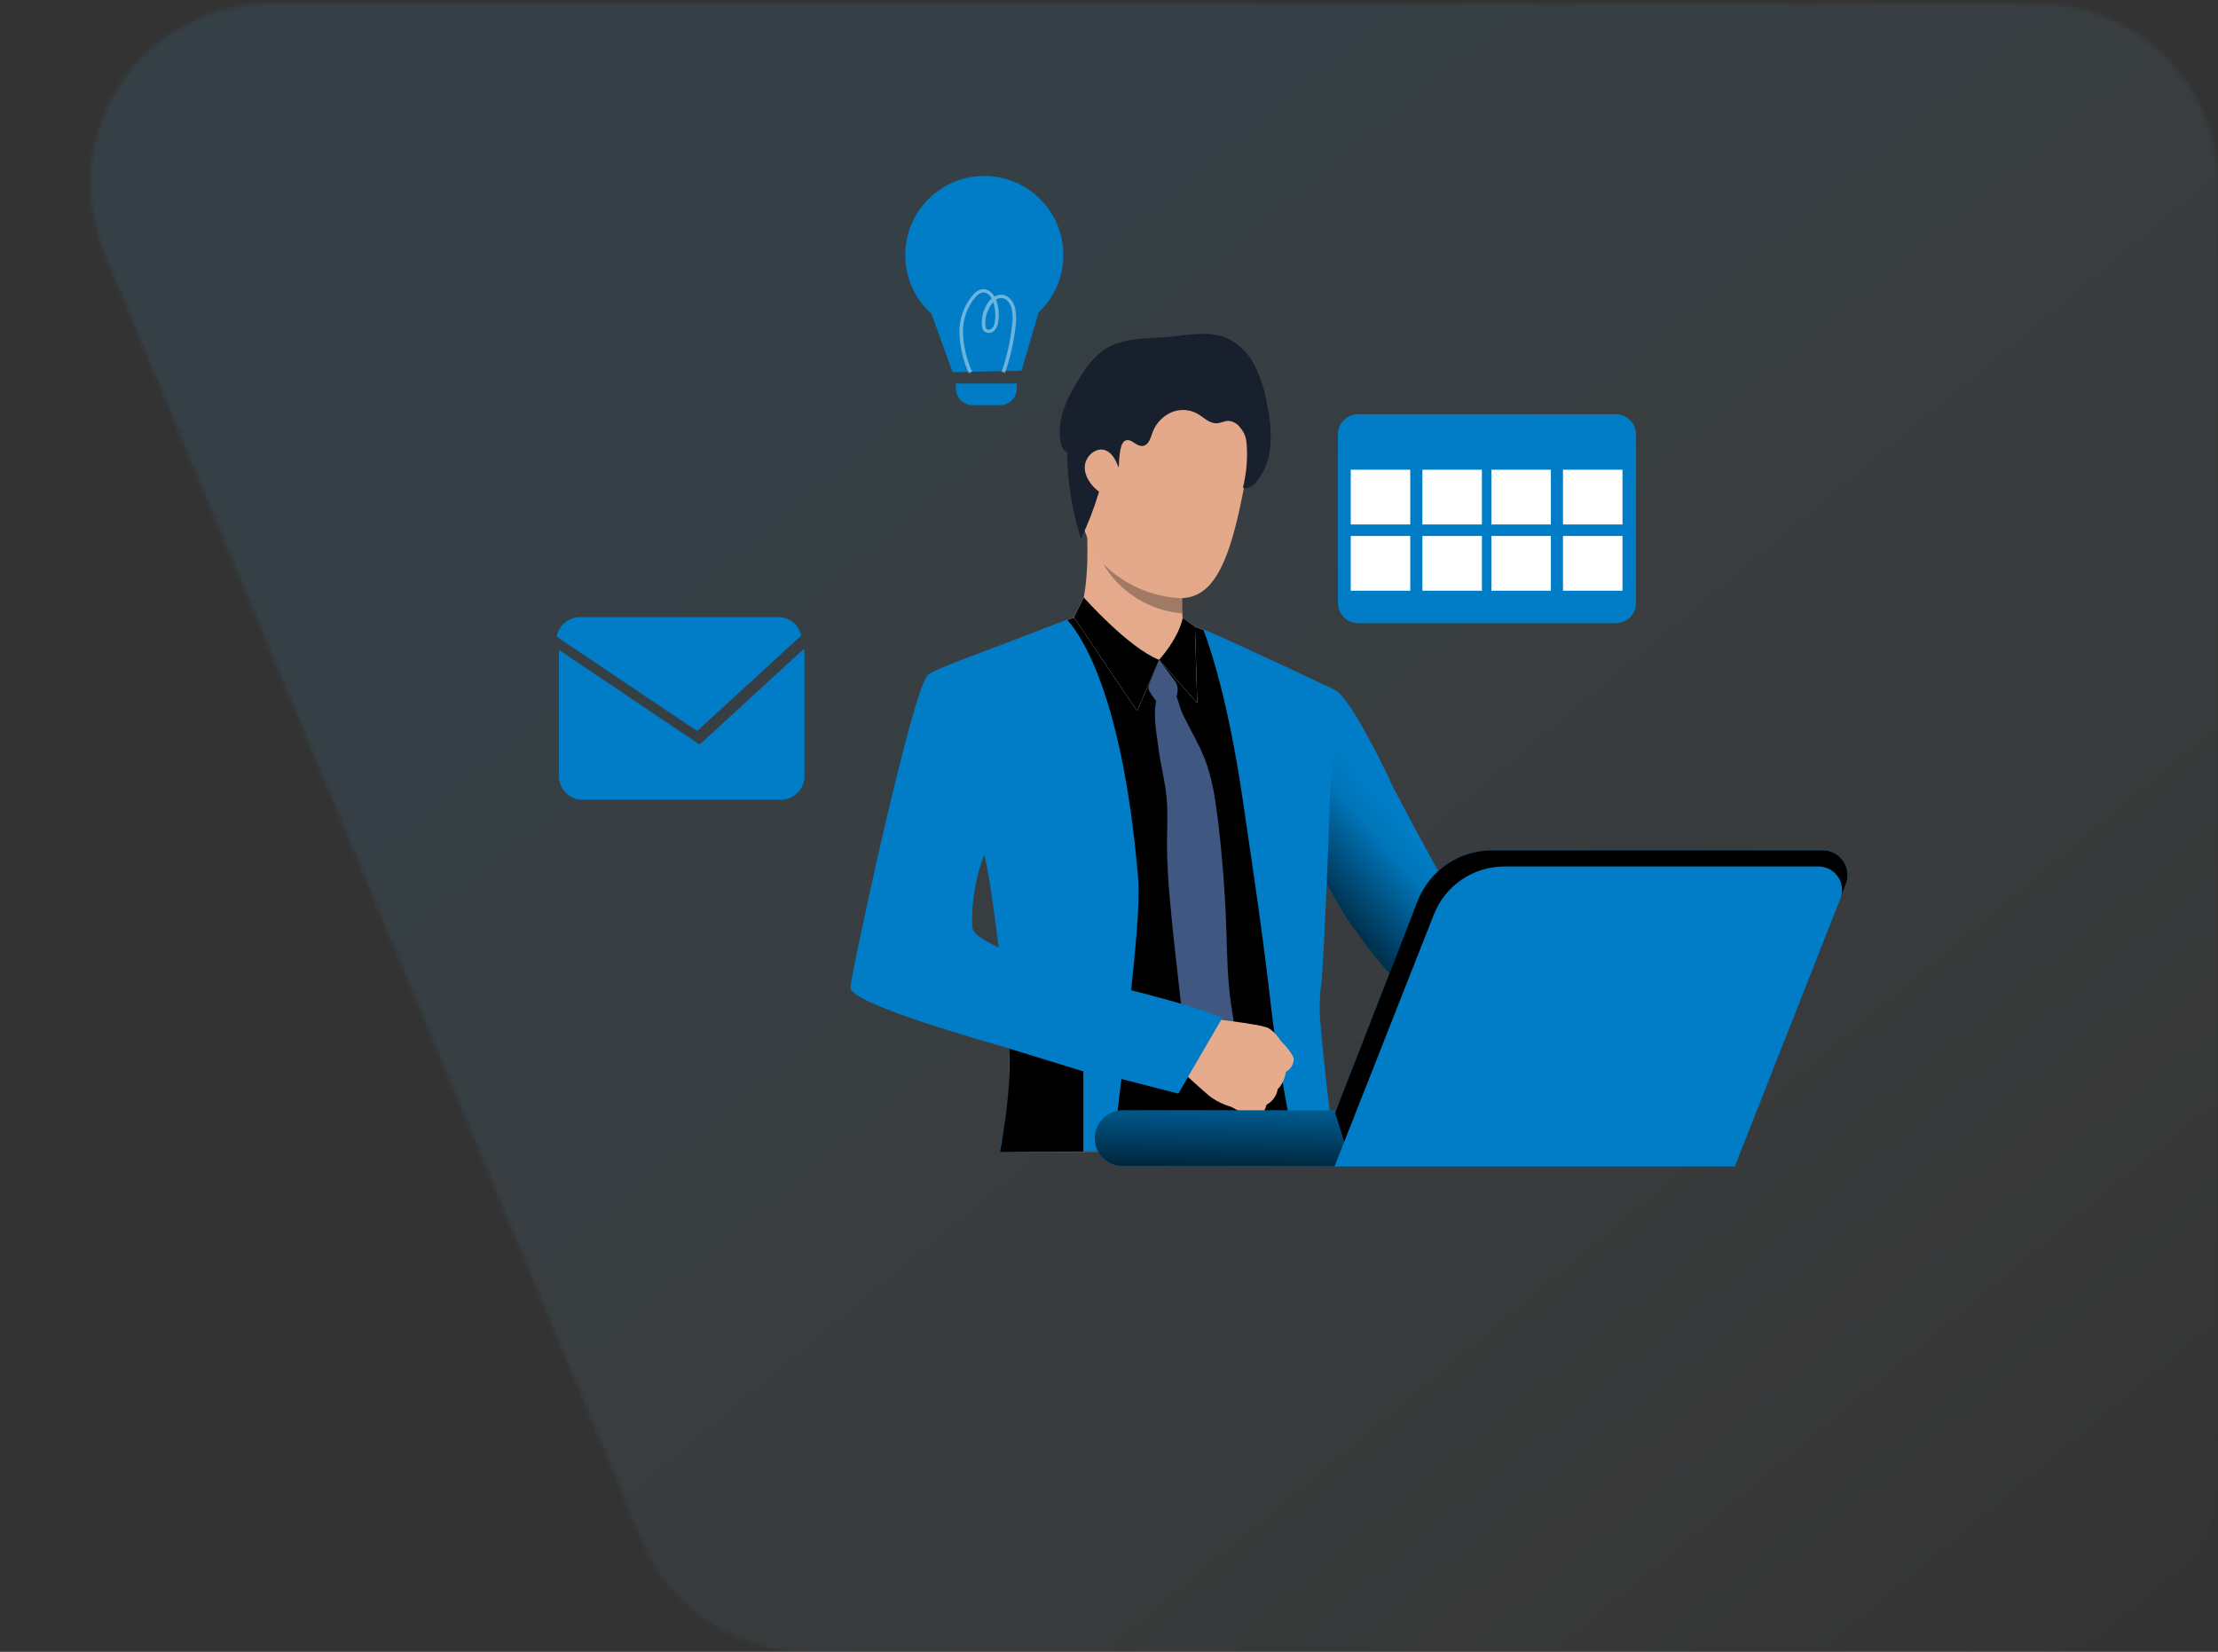
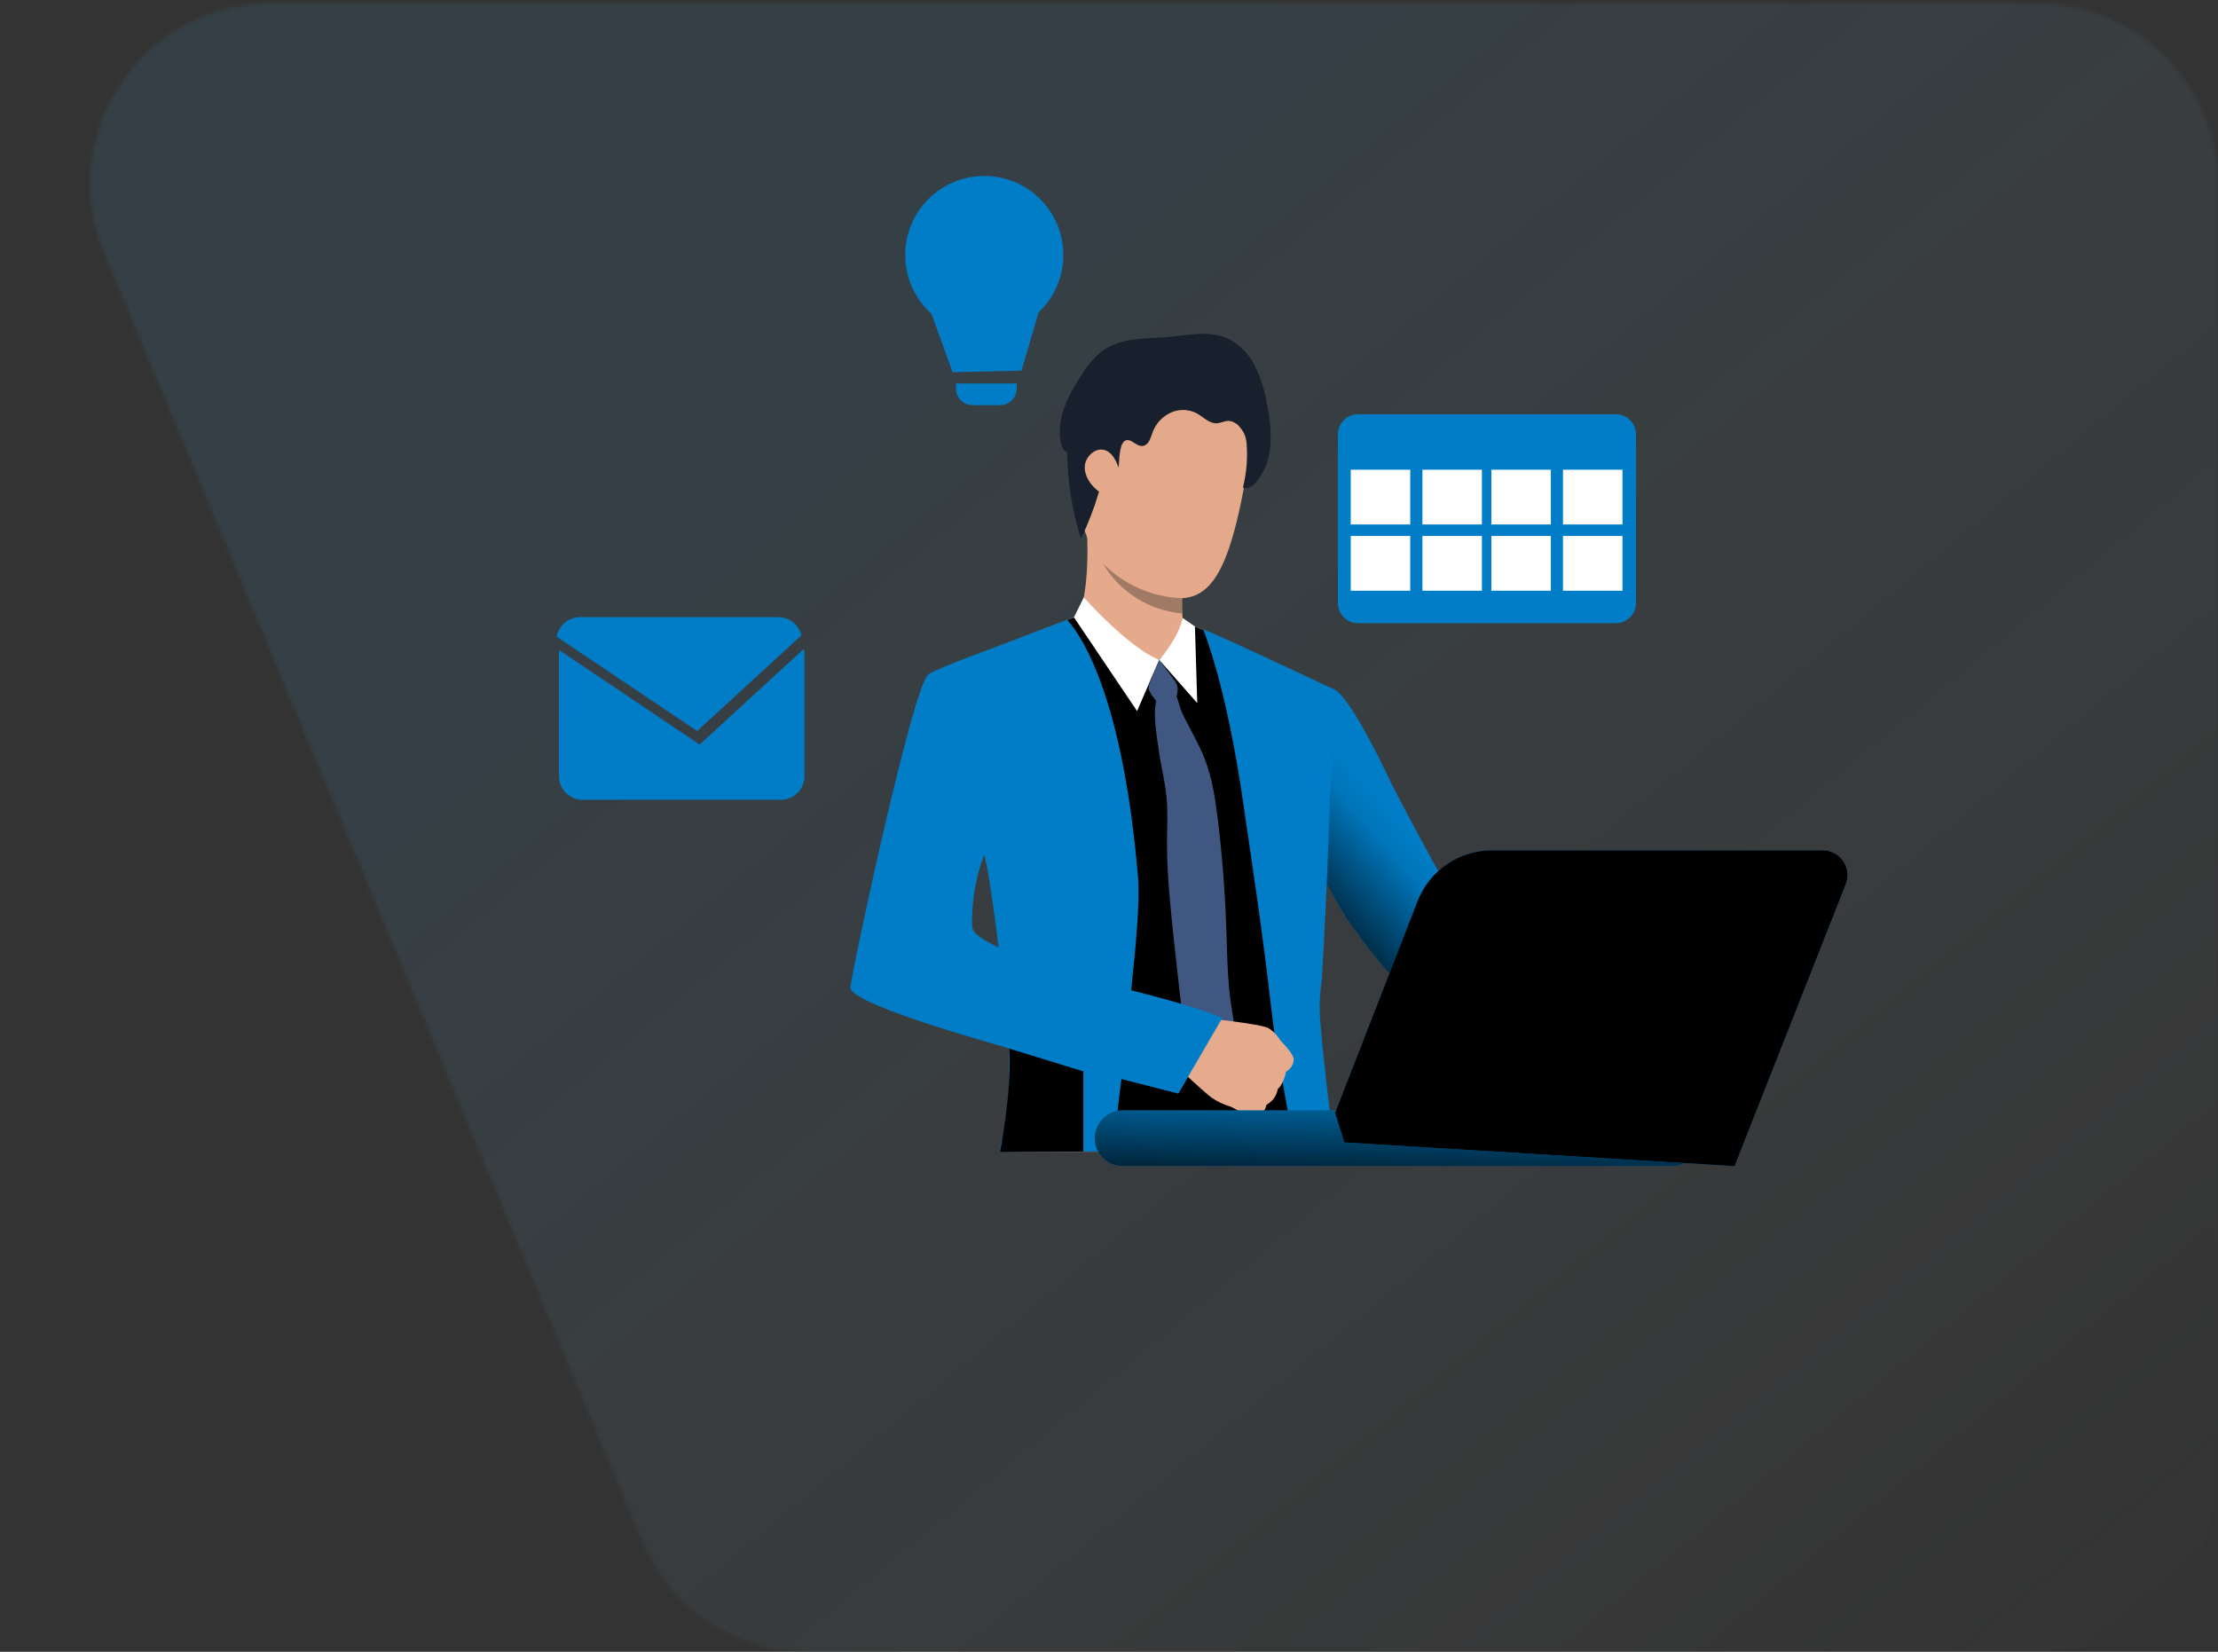
<svg xmlns="http://www.w3.org/2000/svg" width="615" height="458" viewBox="0 0 615 458" fill="none">
  <rect x="0" y="0" width="615" height="458" fill="#333333" stroke="none" />
  <mask id="mask0" mask-type="alpha" maskUnits="userSpaceOnUse" x="25" y="1" width="590" height="457">
    <path d="M28.94 70.274C15.179 37.334 39.377 1 75.076 1H565C592.614 1 615 23.386 615 51V408C615 435.614 592.614 458 565 458H224.217C204.049 458 185.855 445.883 178.081 427.274L28.94 70.274Z" fill="#C4C4C4" />
  </mask>
  <g mask="url(#mask0)">
    <rect x="-597" y="-25" width="1312" height="513" rx="5" fill="url(#paint0_linear)" />
  </g>
  <g clip-path="url(#clip0)">
    <path d="M426.93 291.48C426.93 291.48 407.72 281.48 397.02 278.88C392.07 277.66 385.55 270.83 379.35 262.8C377.35 260.16 375.35 257.38 373.35 254.63C373.35 254.63 340.22 200.94 358.24 189.21C358.24 189.21 365.97 189.04 370.24 191.34C374.51 193.64 383.89 213.1 385.46 216.54C387.03 219.98 404.11 251.87 405.25 252.59C406.39 253.31 408.3 255.93 415.13 259.59C423.49 264.09 436.63 277.27 436.63 277.27L426.93 291.48Z" fill="#007DC6" />
    <path d="M426.93 291.48C426.93 291.48 407.72 281.48 397.02 278.88C392.07 277.66 385.55 270.83 379.35 262.8C377.35 260.16 375.35 257.38 373.35 254.63C373.35 254.63 340.22 200.94 358.24 189.21C358.24 189.21 365.97 189.04 370.24 191.34C374.51 193.64 383.89 213.1 385.46 216.54C387.03 219.98 404.11 251.87 405.25 252.59C406.39 253.31 408.3 255.93 415.13 259.59C423.49 264.09 436.63 277.27 436.63 277.27L426.93 291.48Z" fill="url(#paint1_linear)" />
    <path d="M368.01 220.81C368.796 210.37 369.336 200.617 369.63 191.55C367.11 190.22 364.09 188.66 361.63 187.55C354.14 183.98 343.69 179.17 336.99 176.1C333.07 174.3 329.23 172.98 329.23 172.98C329.23 172.98 302.44 170.41 300.23 170.55C297.36 171.326 294.544 172.288 291.8 173.43C282.31 177.04 263.99 184.37 261.08 186.43C256.8 189.49 241.5 264.43 241.08 269.58C240.68 274.52 261.89 281.29 281.52 286.48C281.52 294.08 281.35 304.73 281.18 314.48C281.18 316.14 281.12 317.77 281.09 319.35H367.02C366.9 317.68 366.8 316.03 366.72 314.48V313.86C366.39 307.28 365.11 295.48 365.44 283.99C365.44 283.99 365.23 271.89 366.44 266.67C366.62 243.6 368.01 220.81 368.01 220.81ZM259.06 264.9C259.19 255.14 272.19 236.97 272.19 236.97C272.389 236.883 272.593 236.807 272.8 236.74C272.8 236.74 273.47 236.65 273.47 236.66C273.47 236.67 275.47 234.75 275.47 234.75C275.94 236.48 280.25 261.01 281.31 275.29C269.19 272.89 258.99 269.55 259.06 264.9Z" fill="white" />
    <path d="M368.01 220.81C368.796 210.37 369.336 200.617 369.63 191.55C367.11 190.22 364.09 188.66 361.63 187.55C354.14 183.98 343.69 179.17 336.99 176.1C333.07 174.3 329.23 172.98 329.23 172.98C329.23 172.98 302.44 170.41 300.23 170.55C297.36 171.326 294.544 172.288 291.8 173.43C282.31 177.04 263.99 184.37 261.08 186.43C256.8 189.49 241.5 264.43 241.08 269.58C240.68 274.52 261.89 281.29 281.52 286.48C281.52 294.08 281.35 304.73 281.18 314.48C281.18 316.14 281.12 317.77 281.09 319.35H367.02C366.9 317.68 366.8 316.03 366.72 314.48V313.86C366.39 307.28 365.11 295.48 365.44 283.99C365.44 283.99 365.23 271.89 366.44 266.67C366.62 243.6 368.01 220.81 368.01 220.81ZM259.06 264.9C259.19 255.14 272.19 236.97 272.19 236.97C272.389 236.883 272.593 236.807 272.8 236.74C272.8 236.74 273.47 236.65 273.47 236.66C273.47 236.67 275.47 234.75 275.47 234.75C275.94 236.48 280.25 261.01 281.31 275.29C269.19 272.89 258.99 269.55 259.06 264.9Z" fill="url(#paint2_linear)" />
    <path d="M369.599 314.42C369.039 310.35 368.499 306.28 368.019 302.3C368.019 302.3 368.019 302.3 368.019 302.25C367.869 300.92 367.709 299.61 367.559 298.31C367.559 298.25 367.559 298.18 367.559 298.1C366.929 292.62 366.409 287.36 366.029 282.55C365.796 278.937 365.957 275.309 366.509 271.73C368.009 247.11 368.749 221.15 368.749 221.15C369.539 210.53 369.989 200.59 370.289 191.34C370.289 191.34 336.659 175.44 333.609 174.53C333.609 174.53 339.989 189.53 344.769 223C346.609 235.86 350.009 257.5 352.489 279.6C353.829 291.52 356.339 303.67 358.239 314.42C358.539 316.08 358.809 317.7 359.069 319.29H370.329C370.059 317.67 369.829 316.04 369.599 314.42Z" fill="#007DC6" />
    <path d="M313.609 274.87C314.929 262.42 316.129 250 315.549 243.19C310.909 188.46 297.789 173.98 295.889 171.86C294.409 172.42 288.809 174.52 287.169 175.17C278.169 178.71 259.899 185.17 257.429 186.97C253.159 190.03 236.299 268.65 235.789 273.73C235.449 277.17 257.449 284.35 279.899 290.73C279.689 296.89 280.269 305.57 278.229 314.63C277.711 316.169 277.376 317.763 277.229 319.38L308.519 319.26C308.709 317.64 308.909 316.02 309.099 314.39C309.699 309.5 310.319 304.49 310.939 299.16C320.319 301.59 326.699 303.16 326.699 303.16C326.699 303.16 335.519 288.26 338.079 282.22C338.539 281.22 327.189 278.55 313.609 274.87ZM269.549 256.67C269.369 249.961 270.507 243.281 272.899 237.01C274.009 240.85 275.549 251.82 276.899 262.72C272.349 260.43 269.609 258.93 269.549 256.67Z" fill="#007DC6" />
    <path d="M298.891 171.33C298.891 171.33 302.301 164.89 301.361 146.61C301.101 141.55 327.951 158.61 327.951 158.61C327.951 158.61 327.861 160.36 327.801 162.71C327.801 163.71 327.751 164.77 327.751 165.87C327.751 166.18 327.751 166.48 327.751 166.78C327.751 167.28 327.751 167.78 327.751 168.27C327.751 168.76 327.751 169.49 327.811 170.07C327.871 170.65 327.891 171.35 327.951 171.92C328.154 173.149 328.489 174.353 328.951 175.51C330.191 178.36 308.951 178.55 298.891 171.33Z" fill="#E4AA8B" />
    <path d="M321.41 182.95L325.12 187.95C326 189.13 326.61 189.87 326.52 191.45C326.408 193.225 325.625 194.892 324.33 196.11C324.172 196.293 323.972 196.436 323.748 196.526C323.523 196.617 323.281 196.652 323.04 196.63C322.75 196.528 322.494 196.348 322.3 196.11C320.83 194.811 319.596 193.268 318.65 191.55C318.12 190.39 318.78 189.45 319.24 188.31L321.41 182.95Z" fill="#405881" />
    <path d="M324.611 190.45C326.231 191.52 326.961 195.95 327.821 197.75C329.821 201.97 332.301 205.96 334.011 210.33C336.181 215.88 337.011 221.84 337.751 227.75C338.911 237.483 339.664 247.25 340.011 257.05C340.271 264.32 340.301 271.62 341.401 278.81C342.091 283.33 343.181 288.07 341.541 292.33C340.291 295.58 337.621 298.04 334.971 300.33C332.891 298.5 330.741 296.56 329.711 293.99C329.167 292.492 328.831 290.928 328.711 289.34L326.551 270.25C325.761 263.19 324.961 256.14 324.351 249.06C323.911 244.06 323.571 239.06 323.581 234.06C323.581 229.7 323.871 225.34 323.451 221C323.011 216.41 321.781 211.92 321.201 207.34C320.671 203.18 318.841 194.39 322.251 191.02C323.241 190.12 323.991 190.03 324.611 190.45Z" fill="#405881" />
    <path d="M326.711 176.75L321.411 182.95C321.411 182.95 312.901 181.3 310.411 176.86C307.921 172.42 326.711 176.75 326.711 176.75Z" fill="#E4AA8B" />
    <path d="M327.92 171.33C327.92 171.33 327.31 176.05 321.41 182.95L331.97 194.95L331.33 173.7L327.92 171.33Z" fill="white" />
    <path d="M300.509 165.64C300.509 165.64 312.809 179.55 321.409 182.95L315.289 197.16L297.779 171.16L300.509 165.64Z" fill="white" />
-     <path d="M327.92 171.33C327.92 171.33 327.31 176.05 321.41 182.95L331.97 194.95L331.33 173.7L327.92 171.33Z" fill="url(#paint3_linear)" />
-     <path d="M300.509 165.64C300.509 165.64 312.809 179.55 321.409 182.95L315.289 197.16L297.779 171.16L300.509 165.64Z" fill="url(#paint4_linear)" />
    <path d="M348.579 309.8C347.467 309.771 346.367 309.565 345.319 309.19C345.319 309.19 343.619 308.09 342.319 307.39C341.996 307.201 341.662 307.03 341.319 306.88C339.363 306.315 337.511 305.434 335.839 304.27C333.689 302.64 326.689 296.09 326.689 296.09L331.219 289.09L333.299 282.2C333.299 282.2 349.619 283.83 351.799 285.12C352.003 285.243 352.2 285.377 352.389 285.52C354.129 286.79 354.889 288.52 355.719 289.24C356.029 289.53 358.869 292.57 358.719 293.8C358.679 294.492 358.462 295.163 358.089 295.748C357.717 296.332 357.2 296.812 356.589 297.14C356.589 297.14 356.019 300.47 354.289 301.96C354.142 302.874 353.786 303.741 353.248 304.494C352.71 305.246 352.006 305.865 351.189 306.3C351.189 306.3 350.429 309.43 348.579 309.8Z" fill="#E5AB8C" />
    <path d="M322.6 99.46C322.6 99.46 352.09 92.36 345.88 129.69C339.67 167.02 332.59 170.05 314.63 162.61C296.67 155.17 297.92 131.29 296.85 119.61C295.78 107.93 313.19 100.01 322.6 99.46Z" fill="#E4A98A" />
    <path d="M307.11 125.32C306.67 122.04 300.16 120.93 299.71 125.86C299.26 130.79 302.86 139.39 305.31 138.5C307.76 137.61 307.71 129.84 307.11 125.32Z" fill="#E4A98A" />
    <path d="M338.909 282.25L326.729 303.19C326.729 303.19 294.479 294.87 286.949 292.75L304.189 272.28C304.189 272.28 329.519 278.07 338.909 282.25Z" fill="#007DC6" />
    <path d="M327.84 170.08C323.337 169.711 318.988 168.265 315.16 165.865C311.331 163.466 308.135 160.182 305.84 156.29C311.657 162.128 319.465 165.553 327.7 165.88C327.7 166.19 327.7 166.49 327.7 166.79C327.7 167.29 327.7 167.79 327.7 168.28C327.7 168.77 327.81 169.55 327.84 170.08Z" fill="#A07A64" />
    <path d="M311.281 323.33H463.581C467.85 323.33 471.311 319.869 471.311 315.6V315.59C471.311 311.321 467.85 307.86 463.581 307.86H311.281C307.011 307.86 303.551 311.321 303.551 315.59V315.6C303.551 319.869 307.011 323.33 311.281 323.33Z" fill="#007DC6" />
    <path d="M311.281 323.33H463.581C467.85 323.33 471.311 319.869 471.311 315.6V315.59C471.311 311.321 467.85 307.86 463.581 307.86H311.281C307.011 307.86 303.551 311.321 303.551 315.59V315.6C303.551 319.869 307.011 323.33 311.281 323.33Z" fill="url(#paint5_linear)" />
    <path d="M370.189 308.55L372.739 316.76L480.959 323.34L511.789 245.16C512.2 244.118 512.35 242.992 512.226 241.879C512.102 240.766 511.708 239.7 511.078 238.774C510.448 237.849 509.601 237.091 508.612 236.567C507.622 236.044 506.519 235.77 505.399 235.77H413.679C409.24 235.771 404.903 237.106 401.231 239.603C397.56 242.099 394.723 245.641 393.089 249.77L370.189 308.55Z" fill="#007DC6" />
    <path d="M370.189 308.55L372.739 316.76L480.959 323.34L511.789 245.16C512.2 244.118 512.35 242.992 512.226 241.879C512.102 240.766 511.708 239.7 511.078 238.774C510.448 237.849 509.601 237.091 508.612 236.567C507.622 236.044 506.519 235.77 505.399 235.77H413.679C409.24 235.771 404.903 237.106 401.231 239.603C397.56 242.099 394.723 245.641 393.089 249.77L370.189 308.55Z" fill="url(#paint6_linear)" />
-     <path d="M370.029 323.43H481.029L510.309 249.17C510.698 248.18 510.84 247.111 510.722 246.054C510.604 244.997 510.229 243.985 509.631 243.106C509.033 242.227 508.229 241.507 507.289 241.01C506.35 240.512 505.303 240.251 504.239 240.25H417.129C412.912 240.247 408.791 241.515 405.305 243.887C401.818 246.259 399.126 249.626 397.579 253.55L370.029 323.43Z" fill="#007DC6" />
    <path d="M370.029 323.43H481.029L510.309 249.17C510.698 248.18 510.84 247.111 510.722 246.054C510.604 244.997 510.229 243.985 509.631 243.106C509.033 242.227 508.229 241.507 507.289 241.01C506.35 240.512 505.303 240.251 504.239 240.25H417.129C412.912 240.247 408.791 241.515 405.305 243.887C401.818 246.259 399.126 249.626 397.579 253.55L370.029 323.43Z" fill="url(#paint7_linear)" />
    <path d="M223.06 181.35V215.22C223.06 216.079 222.891 216.93 222.563 217.723C222.234 218.517 221.752 219.238 221.145 219.845C220.538 220.452 219.817 220.934 219.023 221.263C218.23 221.591 217.379 221.76 216.52 221.76H161.52C159.787 221.758 158.125 221.068 156.899 219.842C155.673 218.616 154.983 216.954 154.98 215.22V181.35C154.985 180.985 155.015 180.621 155.07 180.26L193.99 206.44L222.87 179.94C222.985 180.402 223.049 180.875 223.06 181.35Z" fill="#007DC6" />
    <path d="M310.19 129.66C309.41 127.66 308.41 125.5 306.4 124.82C303.77 123.94 300.92 126.56 300.79 129.34C300.66 132.12 302.51 134.65 304.73 136.34C303.424 140.804 301.752 145.152 299.73 149.34C297.245 141.58 295.954 133.488 295.9 125.34C294.9 125.05 294.37 123.87 294.15 122.82C292.75 116.17 296.21 109.52 299.98 103.82C301.5 101.275 303.472 99.028 305.8 97.19C311.01 93.49 317.94 93.95 324.3 93.38C329.54 92.91 335.01 91.67 339.89 93.62C343.369 95.181 346.197 97.903 347.89 101.32C349.569 104.721 350.725 108.355 351.32 112.1C352.172 115.857 352.485 119.716 352.25 123.56C351.994 127.431 350.504 131.118 348 134.08C347.3 134.85 345.48 135.76 344.64 135.15C345.45 131.901 345.83 128.559 345.77 125.21C345.67 122.33 345.65 120.6 343.77 118.43C343.402 117.95 342.942 117.548 342.416 117.249C341.891 116.951 341.31 116.76 340.71 116.69C339.56 116.69 338.48 117.32 337.34 117.36C335.27 117.45 333.69 115.64 331.88 114.63C330.754 114.033 329.505 113.705 328.231 113.674C326.957 113.643 325.693 113.909 324.54 114.45C323.382 114.999 322.345 115.771 321.487 116.721C320.629 117.672 319.967 118.783 319.54 119.99C319.02 121.44 318.54 123.29 317.02 123.62C315.02 124.04 313.54 121.14 311.81 122.29C310.27 123.36 310.35 128.04 310.19 129.66Z" fill="#18202D" />
    <path d="M276.899 262.72L299.899 270.26C299.899 270.26 292.399 224.9 290.529 223.02C288.659 221.14 266.529 197.16 266.529 197.16C266.529 197.16 278.109 220.63 272.879 237.01" fill="url(#paint8_linear)" />
    <path d="M326.729 303.19L332.189 293.13C332.189 293.13 248.089 267.55 246.969 265.86C245.849 264.17 248.369 221.15 248.369 221.15L235.789 273.73C235.789 273.73 262.259 289.06 326.729 303.19Z" fill="url(#paint9_linear)" />
    <path d="M300.39 297.06V319.28L277.26 319.41C277.26 319.41 280.5 303.58 279.9 290.76L300.39 297.06Z" fill="url(#paint10_linear)" />
    <path d="M222.189 176.19L193.309 202.69L154.359 176.55C154.621 175.029 155.412 173.649 156.592 172.653C157.772 171.658 159.266 171.112 160.809 171.11H215.809C217.291 171.107 218.73 171.609 219.89 172.532C221.049 173.455 221.86 174.745 222.189 176.19Z" fill="#007DC6" />
    <path d="M272.92 92.63C285.026 92.63 294.84 82.816 294.84 70.71C294.84 58.604 285.026 48.79 272.92 48.79C260.814 48.79 251 58.604 251 70.71C251 82.816 260.814 92.63 272.92 92.63Z" fill="#007DC6" />
    <path d="M264.12 103.21L258.15 86.65H287.97L283.24 102.78L264.12 103.21Z" fill="#007DC6" />
    <path d="M265.061 106.34H281.931V107.72C281.931 108.327 281.811 108.927 281.579 109.488C281.347 110.048 281.006 110.558 280.577 110.987C280.148 111.416 279.639 111.756 279.079 111.988C278.518 112.22 277.917 112.34 277.311 112.34H269.681C269.074 112.34 268.473 112.22 267.913 111.988C267.352 111.756 266.843 111.416 266.414 110.987C265.985 110.558 265.644 110.048 265.412 109.488C265.18 108.927 265.061 108.327 265.061 107.72V106.34Z" fill="#007DC6" />
    <g opacity="0.42">
-       <path d="M268.64 103.55C267.062 100.057 266.179 96.29 266.04 92.46C265.883 88.532 267.235 84.692 269.82 81.73C270.154 81.299 270.572 80.938 271.047 80.671C271.523 80.403 272.047 80.232 272.59 80.17C273.257 80.192 273.905 80.399 274.461 80.768C275.017 81.137 275.46 81.654 275.74 82.26C276.364 81.869 277.094 81.681 277.83 81.72C279.74 81.86 281.03 83.67 281.47 85.41C281.807 87.056 281.855 88.748 281.61 90.41C281.122 94.841 280.132 99.202 278.66 103.41L277.72 103.08C279.17 98.934 280.139 94.636 280.61 90.27C280.859 88.706 280.821 87.11 280.5 85.56C280.15 84.17 279.17 82.73 277.76 82.63C277.197 82.599 276.641 82.758 276.18 83.08C276.24 83.23 276.29 83.37 276.34 83.52C276.929 85.37 277.08 87.332 276.78 89.25C276.689 90.194 276.28 91.079 275.62 91.76C275.39 91.964 275.12 92.119 274.827 92.213C274.535 92.308 274.226 92.341 273.92 92.31C273.681 92.292 273.448 92.225 273.237 92.113C273.025 92.001 272.839 91.847 272.69 91.66C272.418 91.258 272.268 90.785 272.26 90.3C272.061 88.058 272.647 85.817 273.92 83.96C274.206 83.529 274.542 83.133 274.92 82.78C274.73 82.311 274.416 81.903 274.01 81.602C273.604 81.3 273.123 81.116 272.62 81.07C271.786 81.198 271.036 81.647 270.53 82.32C268.148 85.096 266.896 88.665 267.02 92.32C267.159 96.023 268.015 99.663 269.54 103.04L268.64 103.55ZM275.37 83.85C275.14 84.083 274.932 84.338 274.75 84.61C273.614 86.28 273.085 88.288 273.25 90.3C273.255 90.596 273.337 90.886 273.49 91.14C273.552 91.22 273.63 91.285 273.72 91.332C273.81 91.379 273.909 91.405 274.01 91.41C274.189 91.434 274.371 91.418 274.544 91.365C274.716 91.311 274.875 91.221 275.01 91.1C275.494 90.571 275.787 89.895 275.84 89.18C276.118 87.416 275.981 85.612 275.44 83.91C275.44 83.91 275.38 83.88 275.37 83.86V83.85Z" fill="white" />
-     </g>
+       </g>
    <path d="M448.041 114.87H376.561C373.473 114.87 370.971 117.373 370.971 120.46V167.2C370.971 170.287 373.473 172.79 376.561 172.79H448.041C451.128 172.79 453.631 170.287 453.631 167.2V120.46C453.631 117.373 451.128 114.87 448.041 114.87Z" fill="#007DC6" />
    <path d="M391.029 130.24H374.529V145.42H391.029V130.24Z" fill="white" />
    <path d="M410.9 130.24H394.4V145.42H410.9V130.24Z" fill="white" />
    <path d="M391.029 148.61H374.529V163.79H391.029V148.61Z" fill="white" />
    <path d="M410.9 148.61H394.4V163.79H410.9V148.61Z" fill="white" />
    <path d="M430.02 130.24H413.52V145.42H430.02V130.24Z" fill="white" />
    <path d="M449.881 130.24H433.381V145.42H449.881V130.24Z" fill="white" />
    <path d="M430.02 148.61H413.52V163.79H430.02V148.61Z" fill="white" />
    <path d="M449.881 148.61H433.381V163.79H449.881V148.61Z" fill="white" />
  </g>
  <defs>
    <linearGradient id="paint0_linear" x1="283" y1="48" x2="624.5" y2="459" gradientUnits="userSpaceOnUse">
      <stop stop-color="#44B0EF" stop-opacity="0.1" />
      <stop offset="1" stop-color="white" stop-opacity="0" />
    </linearGradient>
    <linearGradient id="paint1_linear" x1="362.13" y1="266.76" x2="396.44" y2="236.95" gradientUnits="userSpaceOnUse">
      <stop offset="0.01" />
      <stop offset="0.83" stop-opacity="0.07" />
      <stop offset="1" stop-opacity="0" />
    </linearGradient>
    <linearGradient id="paint2_linear" x1="11726.2" y1="37730.5" x2="29657.6" y2="39736.9" gradientUnits="userSpaceOnUse">
      <stop offset="0.01" />
      <stop offset="0.83" stop-opacity="0.07" />
      <stop offset="1" stop-opacity="0" />
    </linearGradient>
    <linearGradient id="paint3_linear" x1="2304.16" y1="3995.41" x2="2863.33" y2="4526.03" gradientUnits="userSpaceOnUse">
      <stop offset="0.01" />
      <stop offset="0.83" stop-opacity="0.07" />
      <stop offset="1" stop-opacity="0" />
    </linearGradient>
    <linearGradient id="paint4_linear" x1="4421.45" y1="5465.41" x2="5094.43" y2="6536.86" gradientUnits="userSpaceOnUse">
      <stop offset="0.01" />
      <stop offset="0.83" stop-opacity="0.07" />
      <stop offset="1" stop-opacity="0" />
    </linearGradient>
    <linearGradient id="paint5_linear" x1="387.101" y1="330.61" x2="387.811" y2="298.34" gradientUnits="userSpaceOnUse">
      <stop offset="0.01" />
      <stop offset="0.12" stop-opacity="0.75" />
      <stop offset="1" stop-opacity="0" />
    </linearGradient>
    <linearGradient id="paint6_linear" x1="43305" y1="20969.7" x2="45306.6" y2="31904.2" gradientUnits="userSpaceOnUse">
      <stop offset="0.01" />
      <stop offset="0.12" stop-opacity="0.75" />
      <stop offset="1" stop-opacity="0" />
    </linearGradient>
    <linearGradient id="paint7_linear" x1="44789.6" y1="30932.8" x2="45025.4" y2="20833.7" gradientUnits="userSpaceOnUse">
      <stop offset="0.01" />
      <stop offset="0.12" stop-opacity="0.75" />
      <stop offset="1" stop-opacity="0" />
    </linearGradient>
    <linearGradient id="paint8_linear" x1="4391.73" y1="20958.3" x2="7034.51" y2="19931.5" gradientUnits="userSpaceOnUse">
      <stop offset="0.01" />
      <stop offset="0.83" stop-opacity="0.07" />
      <stop offset="1" stop-opacity="0" />
    </linearGradient>
    <linearGradient id="paint9_linear" x1="12549.9" y1="29717" x2="15613.5" y2="22224.9" gradientUnits="userSpaceOnUse">
      <stop offset="0.01" />
      <stop offset="0.83" stop-opacity="0.07" />
      <stop offset="1" stop-opacity="0" />
    </linearGradient>
    <linearGradient id="paint10_linear" x1="4214.22" y1="8261.47" x2="3995.32" y2="11204.2" gradientUnits="userSpaceOnUse">
      <stop offset="0.01" />
      <stop offset="0.83" stop-opacity="0.07" />
      <stop offset="1" stop-opacity="0" />
    </linearGradient>
    <clipPath id="clip0">
      <rect width="410.73" height="323.43" fill="white" transform="translate(130)" />
    </clipPath>
  </defs>
</svg>